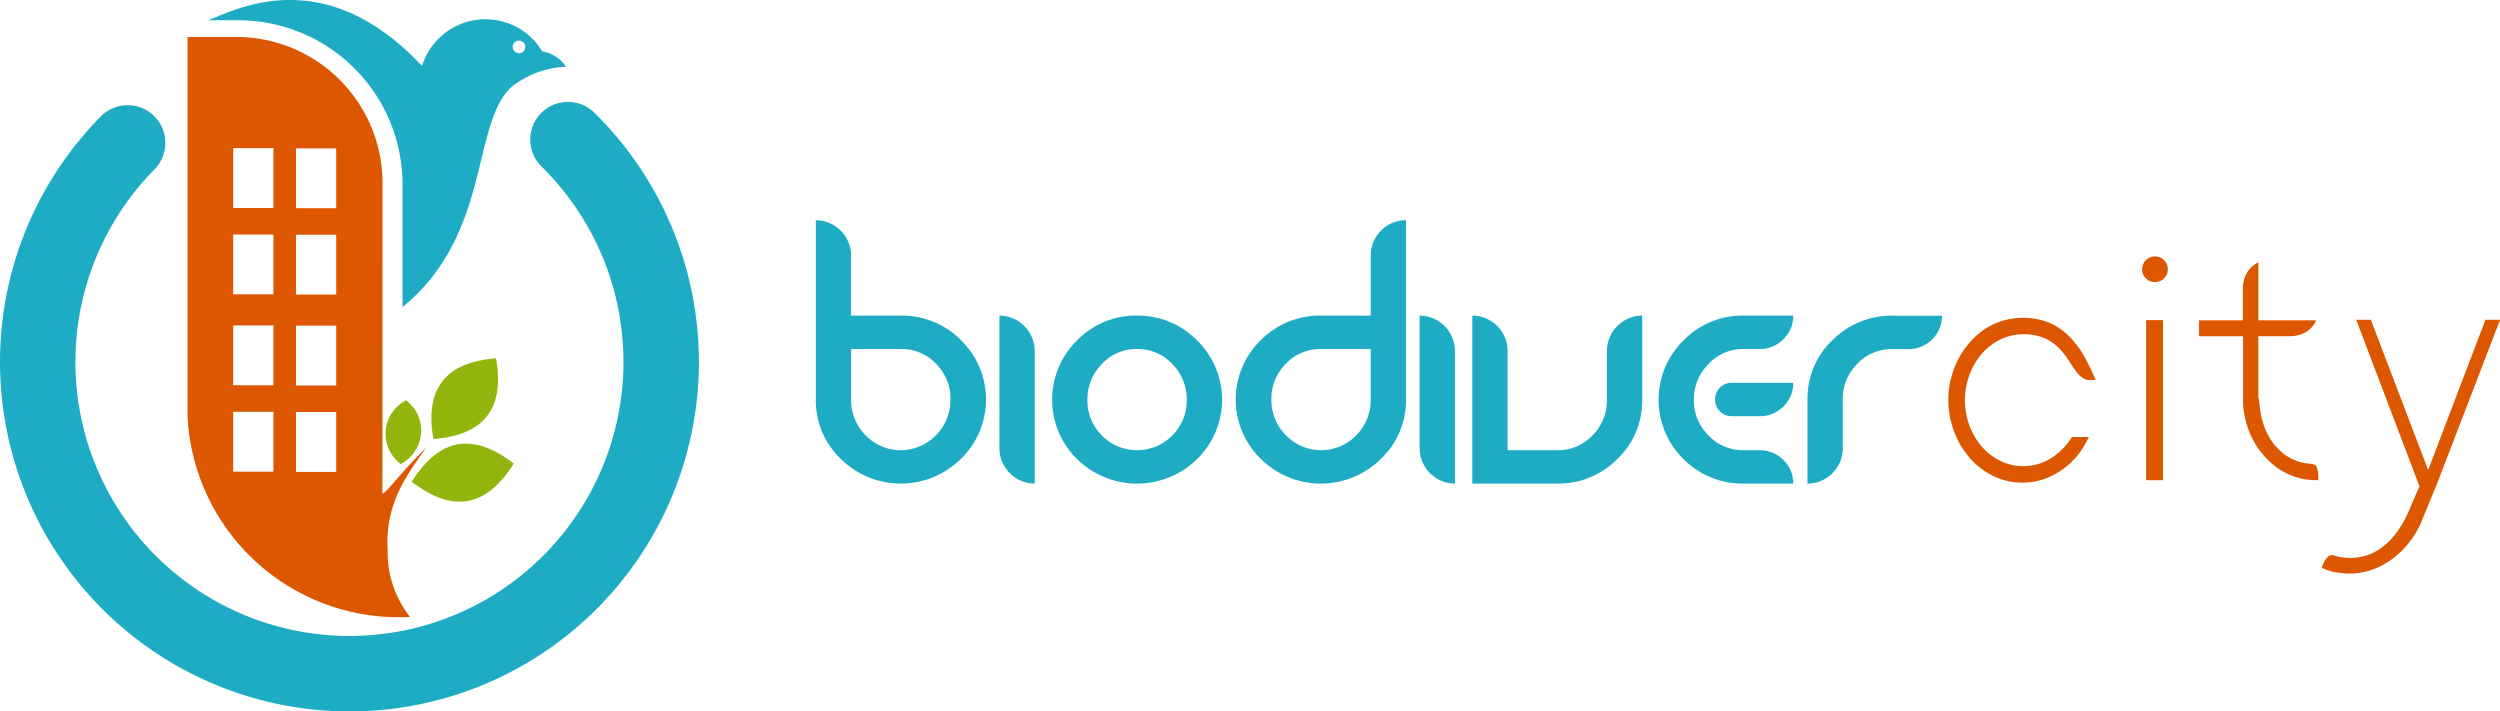
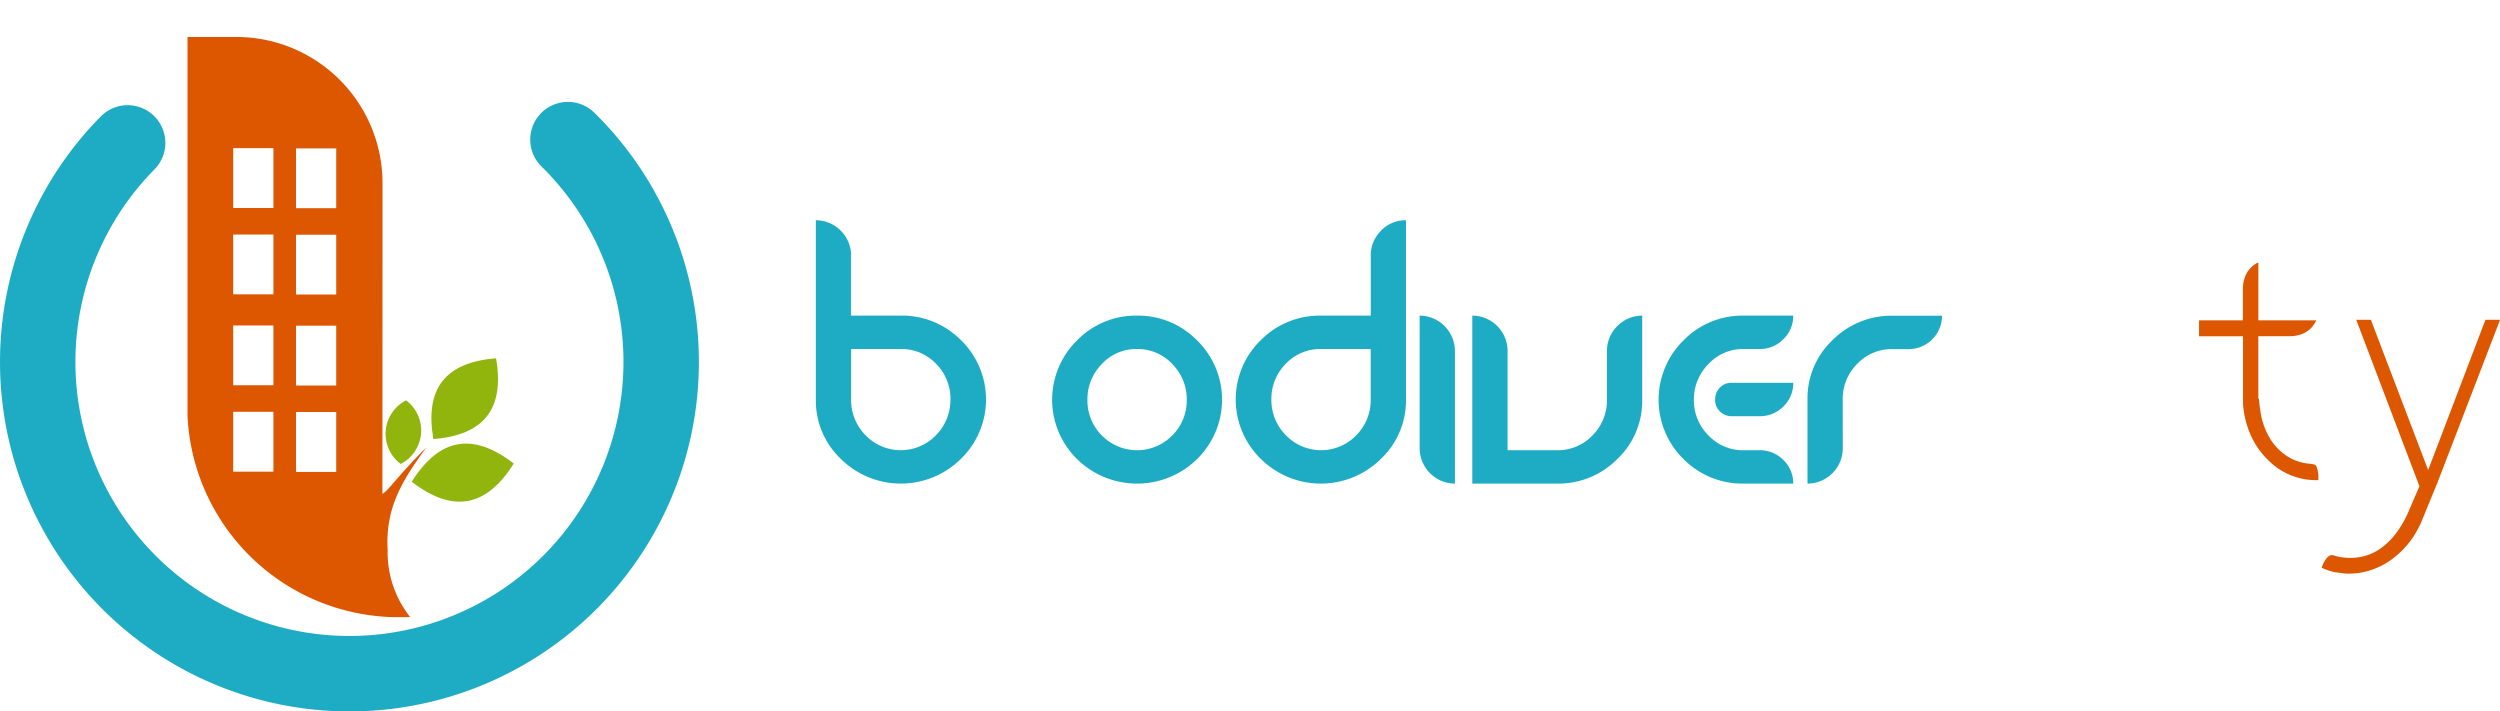
<svg xmlns="http://www.w3.org/2000/svg" width="110" height="31.302" viewBox="0 0 110 31.302">
  <defs>
    <style>.a{fill:#1eacc4;}.b,.d{fill:#dd5600;}.c{fill:#91b50d;}.d{fill-rule:evenodd;}</style>
  </defs>
  <g transform="translate(-307.689 -267.067)">
    <path class="a" d="M383.317,288.62v2.644h2.19a3.657,3.657,0,0,1,2.647,1.076,3.643,3.643,0,0,1,0,5.23,3.754,3.754,0,0,1-5.281,0,3.539,3.539,0,0,1-1.1-2.619v-7.883a1.562,1.562,0,0,1,1.552,1.552m4.371,6.331a2.166,2.166,0,0,0-.635-1.567,2.081,2.081,0,0,0-1.551-.649h-2.186v2.217a2.2,2.2,0,0,0,.635,1.575,2.15,2.15,0,0,0,3.1,0,2.194,2.194,0,0,0,.635-1.575" transform="translate(-38.187 -10.311)" />
    <path class="a" d="M426.3,287.526a1.5,1.5,0,0,1,1.1-.459v7.883a3.541,3.541,0,0,1-1.106,2.62,3.754,3.754,0,0,1-5.28,0,3.644,3.644,0,0,1,0-5.23,3.655,3.655,0,0,1,2.647-1.076h2.189V288.62a1.491,1.491,0,0,1,.456-1.094m-4.192,9a2.15,2.15,0,0,0,3.1,0,2.19,2.19,0,0,0,.634-1.575v-2.217h-2.185a2.081,2.081,0,0,0-1.551.649,2.168,2.168,0,0,0-.635,1.567,2.195,2.195,0,0,0,.635,1.575" transform="translate(-57.847 -10.31)" />
-     <path class="a" d="M400.006,303.12a1.559,1.559,0,0,1-1.552-1.551v-5.84a1.562,1.562,0,0,1,1.552,1.552Z" transform="translate(-46.79 -14.775)" />
    <path class="a" d="M406.973,295.729a3.63,3.63,0,0,1,2.64,1.087,3.649,3.649,0,0,1,0,5.229,3.768,3.768,0,0,1-5.273,0,3.658,3.658,0,0,1,0-5.229,3.609,3.609,0,0,1,2.633-1.087m0,1.47a2.059,2.059,0,0,0-1.547.66,2.2,2.2,0,0,0-.633,1.576,2.173,2.173,0,0,0,.633,1.567,2.174,2.174,0,0,0,3.1,0,2.163,2.163,0,0,0,.637-1.567,2.189,2.189,0,0,0-.637-1.576,2.073,2.073,0,0,0-1.553-.66" transform="translate(-49.257 -14.775)" />
    <path class="a" d="M438.168,303.12a1.56,1.56,0,0,1-1.553-1.551v-5.84a1.563,1.563,0,0,1,1.553,1.552Z" transform="translate(-66.462 -14.775)" />
    <path class="a" d="M441.4,295.729a1.559,1.559,0,0,1,1.553,1.552v4.371h2.181a2.092,2.092,0,0,0,1.552-.65,2.167,2.167,0,0,0,.638-1.567v-2.154a1.561,1.561,0,0,1,1.552-1.552v3.705a3.516,3.516,0,0,1-1.1,2.61,3.641,3.641,0,0,1-2.641,1.076H441.4Z" transform="translate(-68.93 -14.775)" />
    <path class="a" d="M462.052,303.12a3.635,3.635,0,0,1-2.634-1.076,3.658,3.658,0,0,1,0-5.229,3.612,3.612,0,0,1,2.634-1.086h2.189a1.4,1.4,0,0,1-.433,1.038,1.434,1.434,0,0,1-1.045.432h-.711a2.059,2.059,0,0,0-1.543.665,2.189,2.189,0,0,0-.638,1.571,2.16,2.16,0,0,0,.638,1.561,2.076,2.076,0,0,0,1.543.656h.711a1.435,1.435,0,0,1,1.045.429,1.41,1.41,0,0,1,.433,1.04Zm-.516-4.435h2.706a1.407,1.407,0,0,1-.433,1.042,1.435,1.435,0,0,1-1.045.427h-1.228a.717.717,0,0,1-.519-.208.694.694,0,0,1-.211-.517.736.736,0,0,1,.207-.531.7.7,0,0,1,.523-.213" transform="translate(-77.651 -14.775)" />
    <path class="a" d="M473.393,301.569a1.557,1.557,0,0,1-1.553,1.551v-3.7a3.515,3.515,0,0,1,1.1-2.611,3.649,3.649,0,0,1,2.639-1.076h2.181a1.47,1.47,0,0,1-1.469,1.47h-.711a2.084,2.084,0,0,0-1.552.649,2.159,2.159,0,0,0-.639,1.567Z" transform="translate(-84.621 -14.775)" />
-     <path class="b" d="M484.626,299.553a3.9,3.9,0,0,1,.241-1.354,3.817,3.817,0,0,1,.68-1.161,3.27,3.27,0,0,1,1.034-.811,3.15,3.15,0,0,1,2.54-.061,2.9,2.9,0,0,1,.9.655,4.3,4.3,0,0,1,.687.984c.14.275.274.56.4.852a1.547,1.547,0,0,1-.206.014.6.6,0,0,1-.345-.083,1.231,1.231,0,0,1-.3-.291c-.107-.146-.213-.3-.315-.463a3.458,3.458,0,0,0-.42-.541,2.063,2.063,0,0,0-.641-.459,2.267,2.267,0,0,0-.945-.181,2.289,2.289,0,0,0-1.087.264,2.63,2.63,0,0,0-.81.668,3,3,0,0,0-.506.922,3.219,3.219,0,0,0,0,2.091,2.928,2.928,0,0,0,.507.925,2.635,2.635,0,0,0,.809.667,2.282,2.282,0,0,0,1.087.265,2.25,2.25,0,0,0,1.343-.439,2.928,2.928,0,0,0,.787-.843h.743a4.193,4.193,0,0,1-.279.509,3.354,3.354,0,0,1-.7.783,3.472,3.472,0,0,1-.9.526,2.82,2.82,0,0,1-1.031.188,2.891,2.891,0,0,1-1.315-.3,3.317,3.317,0,0,1-1.034-.81,3.825,3.825,0,0,1-.68-1.165,3.893,3.893,0,0,1-.241-1.352" transform="translate(-91.212 -14.878)" />
-     <path class="b" d="M502.229,290.925a.566.566,0,1,1,.166.4.529.529,0,0,1-.166-.4m.177,2.238h.741v7.044h-.741Z" transform="translate(-100.286 -12.01)" />
    <path class="b" d="M512.256,299.761c.159.008.274.046.3.095a1.211,1.211,0,0,1,.094.511l0,.115c-.048,0-.1,0-.144,0a2.938,2.938,0,0,1-1.691-.561,3.6,3.6,0,0,1-1.256-1.707,4.151,4.151,0,0,1-.223-1.062l0-3H507.4v-.7h1.929v-1.383a1.517,1.517,0,0,1,.077-.48,1.121,1.121,0,0,1,.214-.389,1.108,1.108,0,0,1,.337-.272l.053-.026v2.55h2.545c-.01.021-.019.042-.03.063a1.123,1.123,0,0,1-.267.34,1.109,1.109,0,0,1-.384.218,1.568,1.568,0,0,1-.482.077h-1.383V296.9h.027a6.164,6.164,0,0,0,.081.656,3.152,3.152,0,0,0,.351,1,2.446,2.446,0,0,0,.69.791,2.133,2.133,0,0,0,1.093.412" transform="translate(-102.953 -12.289)" />
    <path class="b" d="M518.549,306.968a1.492,1.492,0,0,1,.142-.288.64.64,0,0,1,.16-.175.218.218,0,0,1,.149-.039.444.444,0,0,1,.127.031,2.22,2.22,0,0,0,.626.087,2.272,2.272,0,0,0,1.234-.323,3.028,3.028,0,0,0,.82-.762,4.652,4.652,0,0,0,.56-.981q.212-.5.418-.968l.224-.516-.157.449-2.8-7.374h.644l2.521,6.613,2.521-6.613h.643l-2.752,7.159-.762,1.854-.053.095a3.751,3.751,0,0,1-.538.82,3.873,3.873,0,0,1-.727.66,3.208,3.208,0,0,1-.865.43,3.093,3.093,0,0,1-.956.152c-.06,0-.114,0-.163-.006s-.109-.011-.171-.02l-.324-.045a2.639,2.639,0,0,1-.537-.188.5.5,0,0,1,.021-.053" transform="translate(-108.689 -14.972)" />
    <path class="c" d="M349.714,299.606c.384,2.215-.519,3.377-2.759,3.553-.385-2.215.518-3.377,2.759-3.553" transform="translate(-20.198 -16.774)" />
    <path class="c" d="M343.611,303.425a1.656,1.656,0,0,1-.237,2.8,1.656,1.656,0,0,1,.237-2.8" transform="translate(-18.055 -18.743)" />
    <path class="c" d="M349.57,308.234c-1.215,1.929-2.685,2.192-4.492.8,1.215-1.929,2.685-2.192,4.492-.8" transform="translate(-19.274 -20.771)" />
-     <path class="a" d="M326.617,267.959h1.316a7.225,7.225,0,0,1,7.225,7.224v5.394c3.928-3.2,3.008-8.089,4.812-9.7a4.184,4.184,0,0,1,2.381-.875,1.548,1.548,0,0,0-1.044-.673,2.921,2.921,0,0,0-5.292.641c-4.365-4.668-8.319-2.4-9.392-2.021Zm13.664,1.449a.277.277,0,1,1,.277-.277.278.278,0,0,1-.277.277" transform="translate(-9.757)" />
    <path class="a" d="M323.062,303.151a15.376,15.376,0,0,1-10.95-26.167,1.659,1.659,0,1,1,2.364,2.328,12.057,12.057,0,1,0,17.05-.127,1.659,1.659,0,1,1,2.329-2.363,15.376,15.376,0,0,1-10.675,26.329Z" transform="translate(0 -4.782)" />
    <path class="d" d="M333.3,276.853a6.433,6.433,0,0,0-6.433-6.427H324.72v16.685a9.3,9.3,0,0,0,9.061,8.842h.462c.091,0,.181,0,.271-.007a4.561,4.561,0,0,1-.988-2.919c-.12-1.976.739-3.2,1.7-4.54-1.289,1.285-1.649,1.886-1.931,2.042Zm-3.807-1.525h1.77v2.632h-1.77Zm0,3.8h1.77v2.632h-1.77Zm0,4h1.77v2.633h-1.77Zm0,3.8h1.77v2.635h-1.77Zm-2.764-11.61H328.5v2.632h-1.771Zm0,3.8H328.5v2.632h-1.771Zm0,4H328.5v2.633h-1.771Zm0,3.8H328.5v2.635h-1.771Z" transform="translate(-8.78 -1.732)" />
  </g>
</svg>